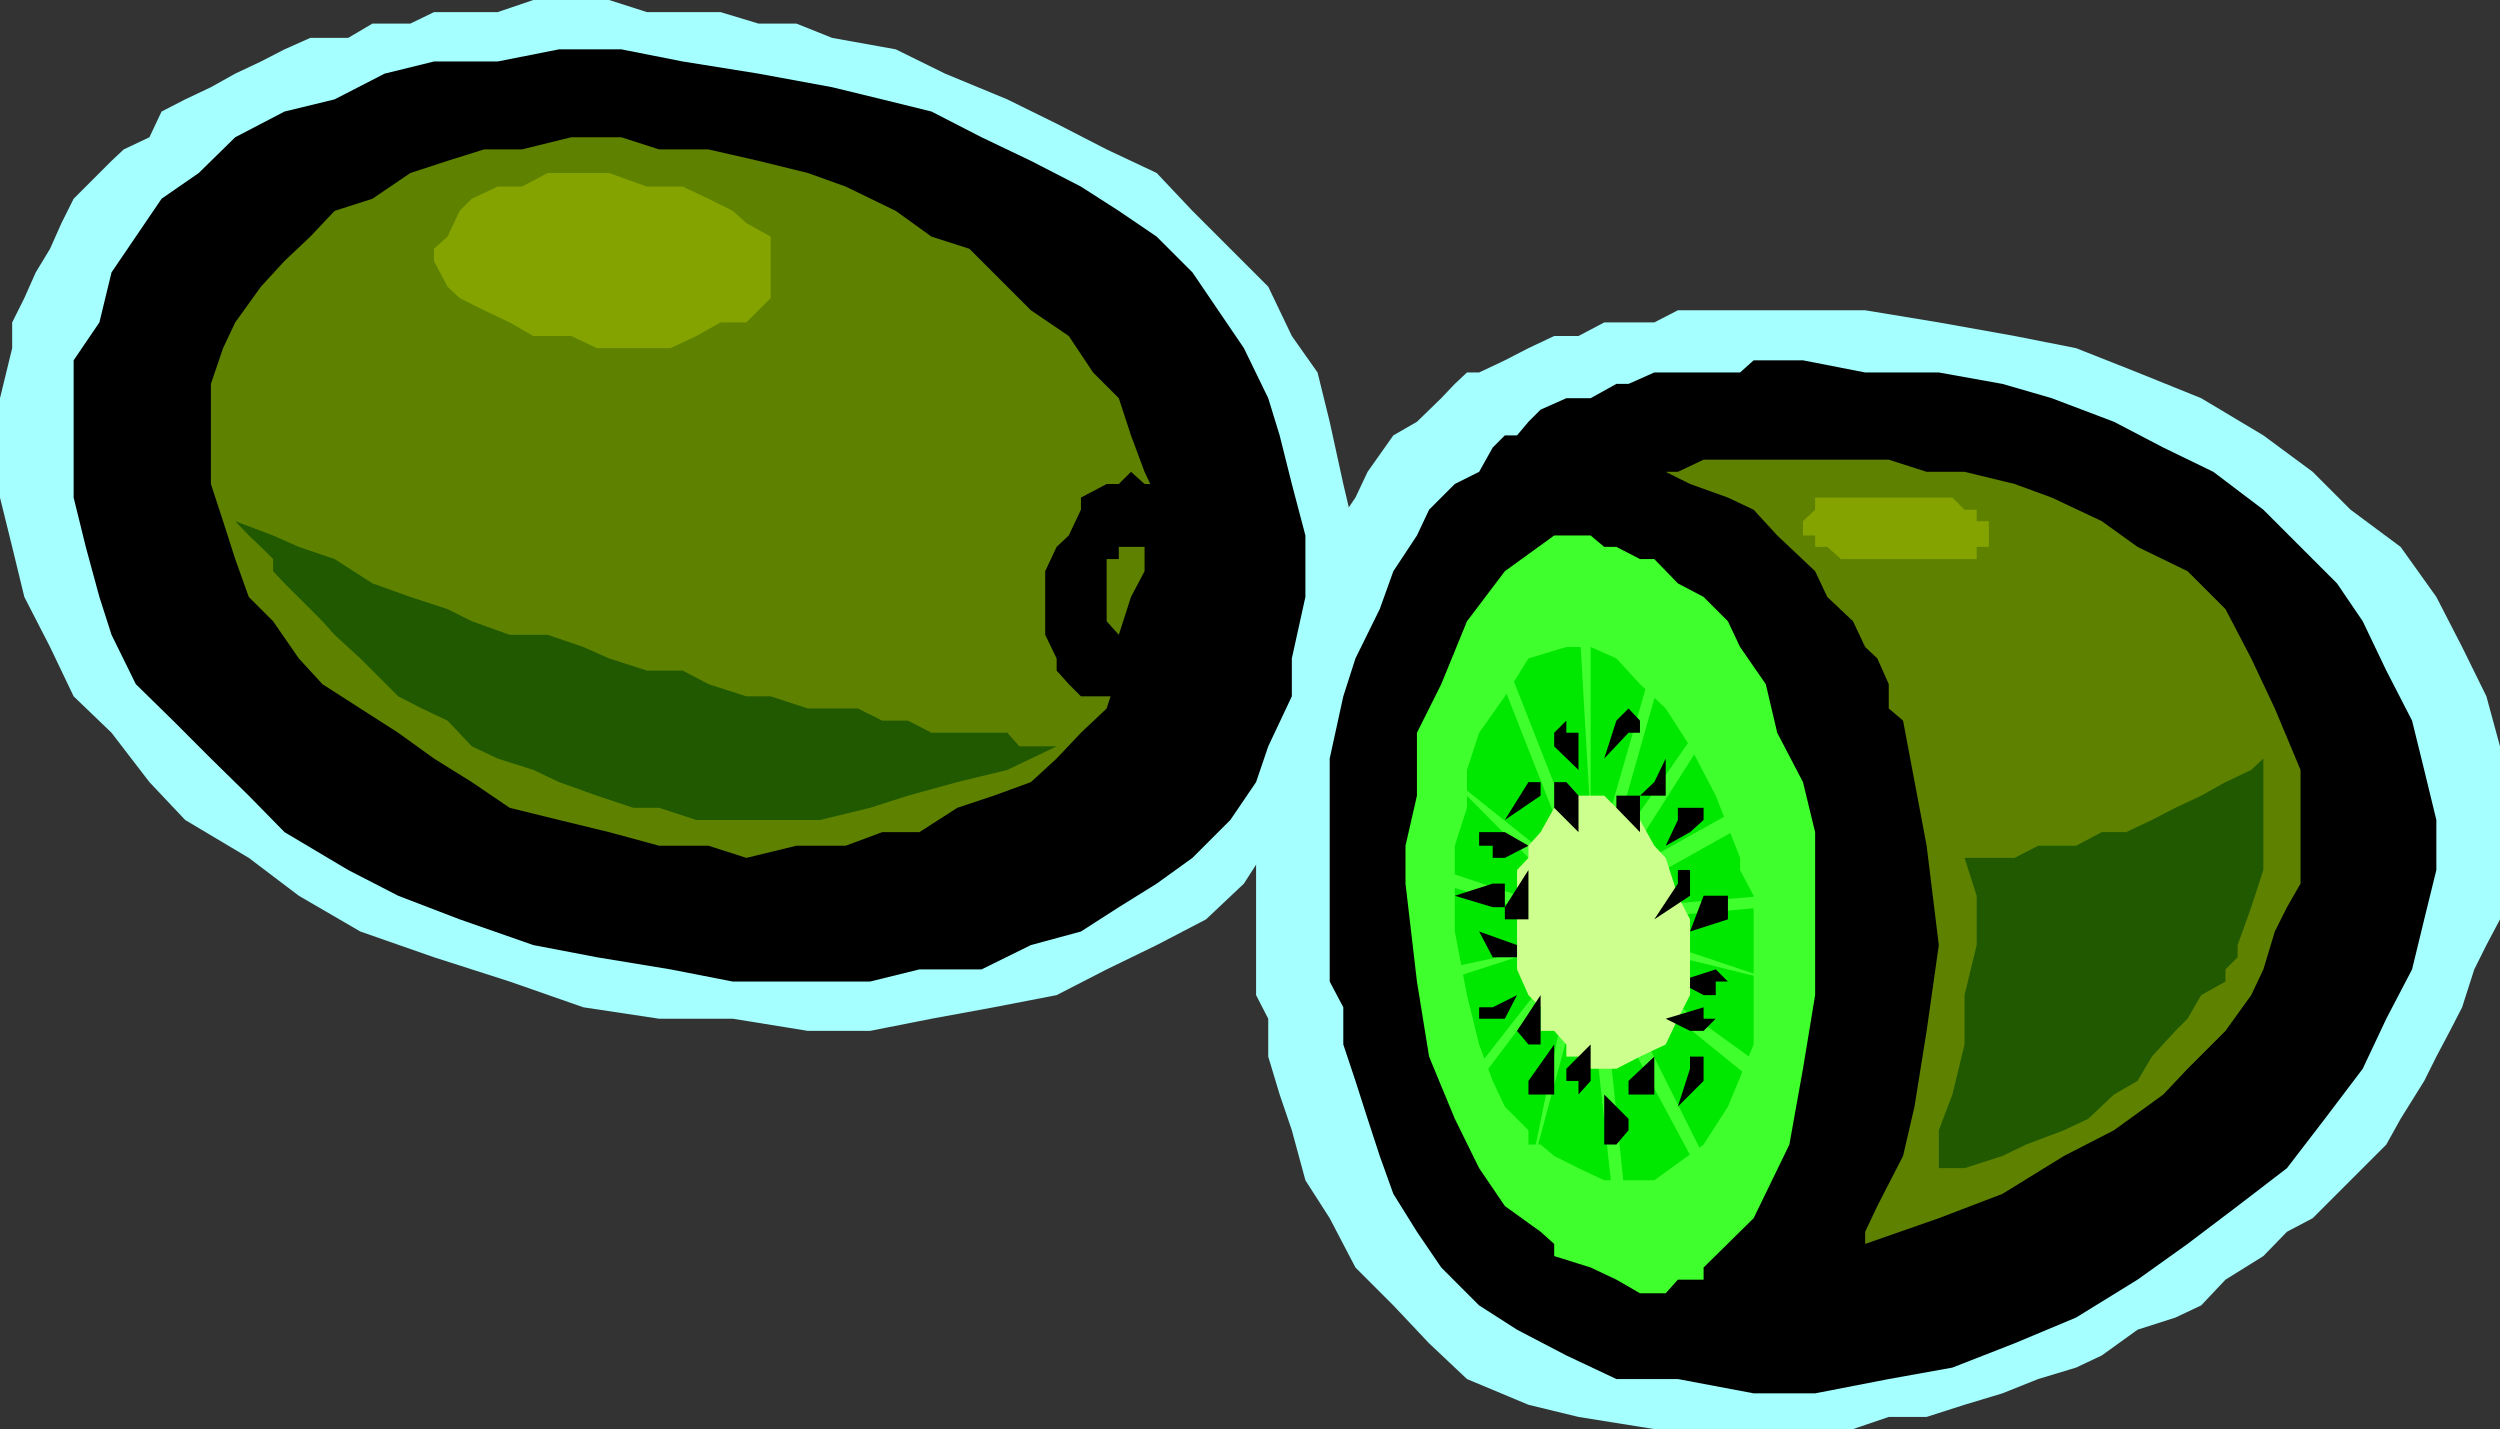
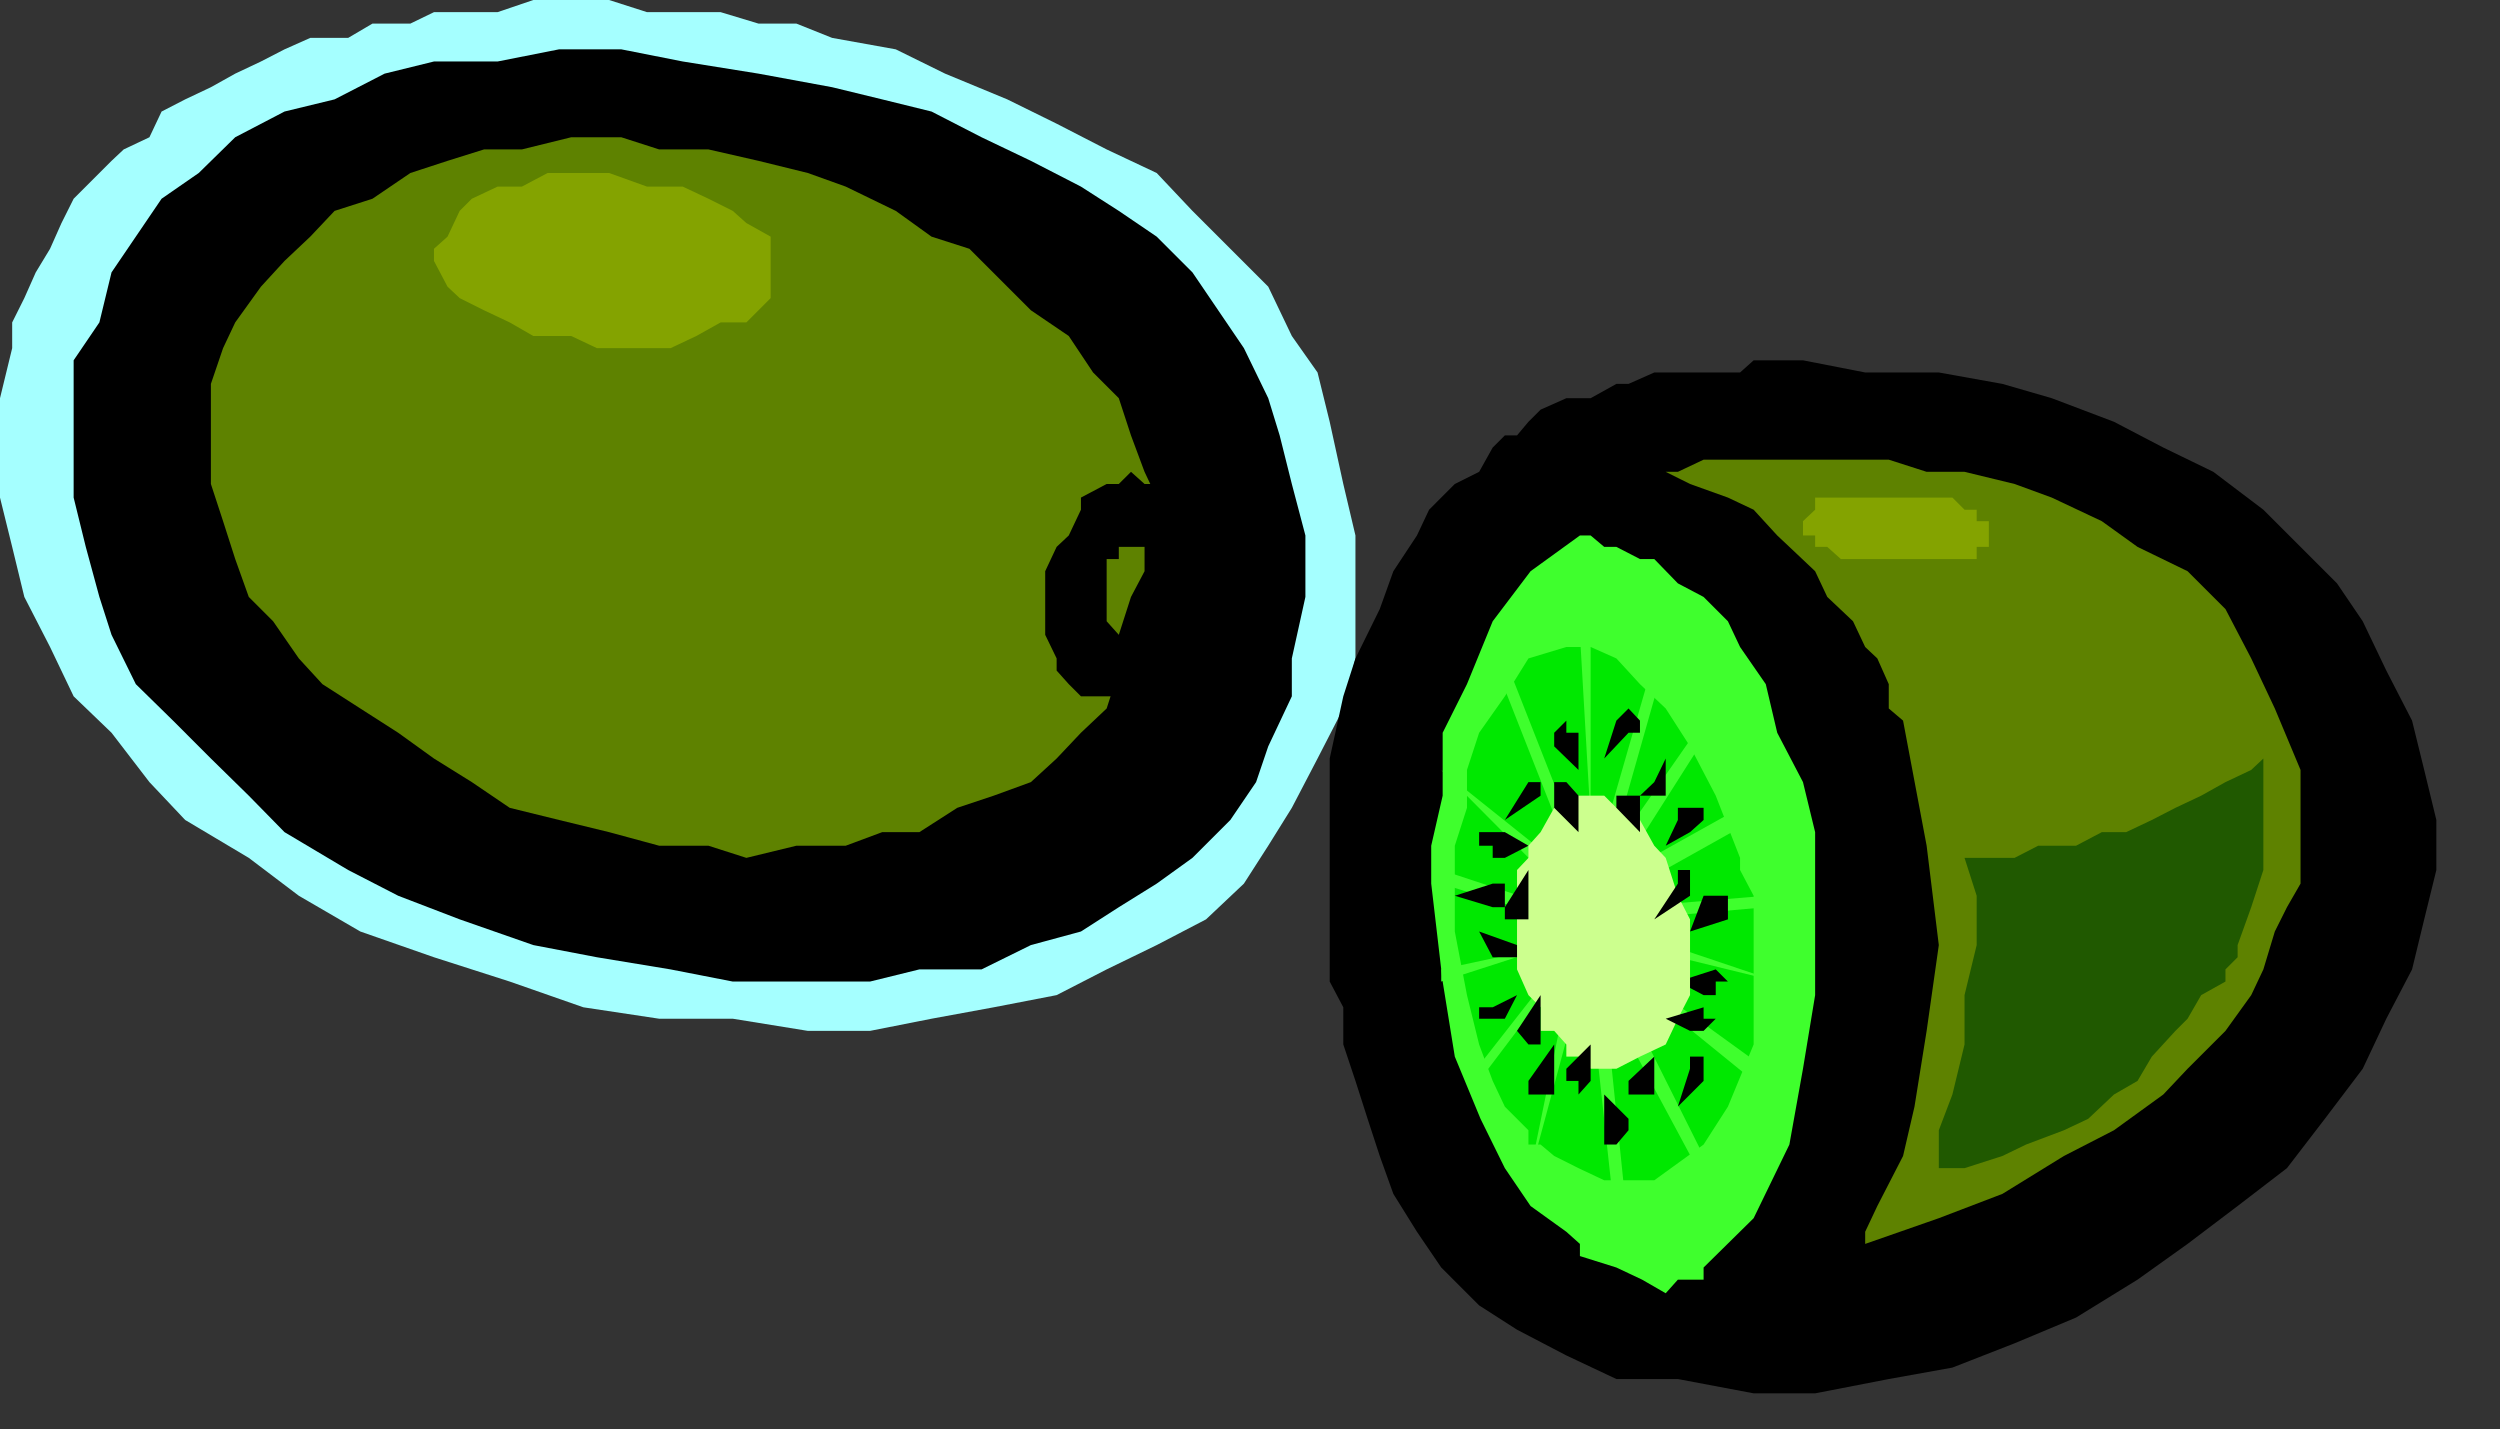
<svg xmlns="http://www.w3.org/2000/svg" width="349.703" height="199.902">
  <rect width="100%" height="100%" fill="#333333" stroke="none" />
-   <path fill="#a5ffff" d="M231.402 199.902h27.801l5-1.703h5.297l5.3-1.699 5.302-1.598 5-2 5.3-1.601 3.598-1.7 5-3.601 5.3-1.7 3.602-1.698 3.399-3.602 5.3-3.3 3.301-3.4 3.598-1.898 10.3-10.3 2-3.602 3.302-5.3 1.699-3.4 1.902-3.6 1.7-3.298 1.699-5.3 1.699-3.403 1.902-3.597v-24.2l-1.902-7-3.399-6.902-3.601-7-5-7-7-5.2L323.5 66l-6.898-5.098-8.7-5.203L299 52.102l-8.598-3.403L281.801 47l-10.598-1.898-10.3-1.7h-26.2l-3.3 1.7h-7L220.8 47h-3.399l-3.601 1.7-3.301 1.702-3.598 1.7h-1.699l-1.703 1.597-1.898 2L198.203 59l-3.3 1.902L191.3 66l-1.7 3.602-3.601 5.3-3.398 5-1.899 7-3.3 8.797-1.7 6.801v36.7l1.7 3.3v5.3l1.597 5.302 1.703 5 1.899 7 3.398 5.3 3.602 6.899 5.3 5.3 5 5.301 5.301 5 8.598 3.598 7 1.7 10.601 1.702" />
  <path fill="#a5ffff" d="m81.602 140.902 10.601 1.598H102.5l10.5 1.7h8.703l8.598-1.7 8.699-1.598 8.8-1.703 7-3.597 7-3.403 6.903-3.597 5.297-5 3.402-5.301 3.301-5.301 3.598-6.898 3.601-7 1.7-7v-17.2l-1.7-7.203L186 59l-1.7-6.898L180.704 47l-3.3-6.898L166.8 29.5l-5-5.3-7-3.298-7-3.601-6.899-3.399-8.699-3.601-6.902-3.399-8.899-1.601-5-2h-5.3L100.8 1.699H90.5L85.203 0H74.602l-5 1.7h-8.899l-3.3 1.6h-5.301l-3.399 2h-5.3L39.8 6.903l-3.301 1.7-3.598 1.699-3.402 1.898-3.598 1.703-3.3 1.7-1.7 3.597-3.601 1.703-1.7 1.598-5.3 5.3-1.7 3.4L7 34.8l-2 3.302-1.598 3.597-1.699 3.403v3.597L0 55.7v13.903L1.703 76.5l1.7 7L7 90.5l3.3 6.902 5.302 5.098 5.3 6.902 5 5.297L34.801 120l7 5.3 8.601 5 10.301 3.602 10.598 3.399 10.3 3.601" />
  <path d="m234.703 192.902 10.598 2h8.601l10.301-2 8.899-1.601 8.699-3.399 8.601-3.601L299 179l7-5 7-5.3 6.902-5.298 5.301-6.902 5.297-7 3.3-7 3.602-6.898 1.7-7 1.699-6.903v-7l-1.7-7-1.699-6.898-3.601-7-3.301-6.899-3.598-5.3-10.3-10.301-7-5.301-7-3.398L295.703 59 287 55.7l-6.898-2-8.899-1.598h-10.3l-8.7-1.7h-6.902l-1.899 1.7h-12l-3.601 1.597h-1.7l-3.601 2h-3.398l-3.602 1.602L213.8 59l-1.597 1.902H210.5l-1.7 1.7L206.903 66l-3.402 1.7-3.598 3.6-1.699 3.602-3.3 5L193 85.2l-3.398 6.903-1.7 5.3-1.902 8.7V137.3l1.902 3.601v5.2l1.7 5.097 1.699 5.301 1.699 5.2 1.902 5.3 3.301 5.3 3.399 5 5.3 5.302 5.301 3.398 6.899 3.602 7 3.3h8.601" />
  <path fill="#5e8200" d="M253.902 64.3h10.301L269.5 66h5.3l7 1.7 5.2 1.902 7 3.3 5 3.598 7 3.402 5.3 5.297 3.602 6.903 3.301 7 3.598 8.597v15.903l-1.899 3.3-1.699 3.399-1.601 5.3-1.7 3.598-3.601 5L306 149.5l-3.398 3.602-6.899 5-7 3.597-8.601 5.301-8.899 3.402-10.3 3.598v-1.7l1.699-3.6 3.601-7 1.598-6.9 1.699-10.6 1.703-12-1.703-13.9-3.297-17.5-2-1.698v-3.403l-1.601-3.597-1.7-1.602-1.699-3.598-3.601-3.402-1.7-3.598-3.601-3.402-1.7-1.598-3.3-3.601-3.598-1.7-5.3-1.902L233 66h-5.2 6.903l3.598-1.7h15.601" />
  <path fill="#205900" d="M313 132.2v1.702l-1.7 1.7v1.699l-3.398 1.898L306 142.5l-1.7 1.7-3.3 3.6-2 3.4-3.297 1.902-3.601 3.398-3.399 1.602-5.3 2-3.301 1.597-5.301 1.703h-3.598v-5.3l1.899-5 1.699-7v-6.903l1.699-7v-6.898L274.8 120h7l3.302-1.7h5.3l3.598-1.898h3.402L301 114.7l3.3-1.699 3.602-1.7 3.399-1.898 3.601-1.703 1.7-1.597V121.7l-1.7 5.203L313 132.2" />
-   <path fill="#3fff2d" d="M217.402 74.902h5.098l1.902 1.598h1.7l3.3 1.7h2l3.301 3.402 3.598 1.898 3.402 3.402 1.7 3.598L247 95.7l1.602 6.8 3.601 6.902 1.7 7V139.2l-1.7 10.301-1.902 10.602-5 10.3-7 6.899V179h-3.598L233 180.902h-3.598l-3.3-1.902-3.602-1.7-5.098-1.6V174l-1.902-1.7-5-3.6-3.598-5.298-3.402-6.902-3.598-8.7-1.699-10.5-1.601-13.698V118.3l1.601-7v-8.8l3.399-6.8 3.601-8.798 5.297-7 6.902-5" />
+   <path fill="#3fff2d" d="M217.402 74.902h5.098l1.902 1.598h1.7l3.3 1.7h2l3.301 3.402 3.598 1.898 3.402 3.402 1.7 3.598L247 95.7l1.602 6.8 3.601 6.902 1.7 7V139.2l-1.7 10.301-1.902 10.602-5 10.3-7 6.899V179h-3.598L233 180.902l-3.3-1.902-3.602-1.7-5.098-1.6V174l-1.902-1.7-5-3.6-3.598-5.298-3.402-6.902-3.598-8.7-1.699-10.5-1.601-13.698V118.3l1.601-7v-8.8l3.399-6.8 3.601-8.798 5.297-7 6.902-5" />
  <path fill="#00e800" d="M219.102 90.5h3.398l3.602 1.602 3.3 3.597L233 99.102l3.402 5.3 3.598 6.899 3.402 8.699v1.7l1.899 3.6v20.802l-3.598 8.699-3.402 5.3-6.899 5h-7l-3.601-1.699-3.399-1.703-1.902-1.597h-1.7v-2l-3.3-3.301-1.7-3.602-1.898-5.097-1.699-6.903-1.703-8.898v-12l1.703-5.301v-5.3l1.7-5.2 3.597-5.098 3.3-5.3 5.302-1.602" />
  <path fill="#84a300" d="M264.203 78.2H276.5v-1.7h1.703v-3.598H276.5v-1.601h-1.7l-1.698-1.7h-19.2v1.7l-1.699 1.601v2h1.7V76.5h1.699l1.898 1.7h6.703" />
  <path fill="#3fff2d" d="M222.5 85.2h-1.7l1.7 29.5Zm8.902 6.902-7 24.3h1.7l6.898-24.3h-1.598m6.898 8.698-12.198 17.5 1.699 1.7L240 100.8h-1.7m5.102 13.9V113l-15.601 8.7 1.601 1.902 15.899-8.903h-1.899M247 126.902v-1.601l-19.2 1.601v1.7l19.2-1.7m1.602 10.398-20.801-7v1.9zM247 151.2v-1.7l-19.2-13.898h-1.698l19.199 15.597H247m-7 13.903L226.102 137.3l-1.7 1.898 13.899 25.903H240m-12.2 7.199-3.398-33.1H222.5l3.602 33.1h1.699m-14.001-7.198 7-25.903h-1.698zm-6.898-13.902 10.5-13.9v-1.698l-12.199 15.597h1.7m-5.301-15.597v1.699l15.8-5.102zm0-12 15.8 5v-1.7l-15.8-5.203v1.903m0-15.902 15.8 15.902 1.7-1.903zm8.898-15.598h-1.7l10.302 26.199h1.699L210.5 92.1" />
  <path d="M217.402 151.2v1.902h-3.601v-1.903l3.601-5.097v5.097M227.8 156.5v1.602l-1.698 2h-1.7v-7l3.399 3.398M240 135.602l1.703 1.699H240v1.898h-1.7l-3.597-1.898 5.297-1.7m-1.7-10.301h3.403v3.302l-5.3 1.699 1.898-5m-20.899-20.899V102.5l1.7-1.7v1.7h1.699v5.2l-3.399-3.298m-6.902 12h-3.598v1.899h1.899V120h1.699l3.3-1.7-3.3-1.898m0 26.098h-3.598v-1.598h1.899l3.402-1.703-1.703 3.301m3.3-33.098h1.7v1.899l-5 3.398 3.3-5.297m12.302-8.602 1.699-1.698 1.601 1.699v1.699h-1.601l-3.399 3.602 1.7-5.301m10.3 48.699v-1.7h1.899v3.4l-3.598 3.6 1.7-5.3m-1.7-34.8V113h3.598v1.7l-1.899 1.702-3.402 1.899 1.703-3.602" />
  <path fill="#ccff8e" d="m224.402 111.3 1.7 1.7h1.699l1.601 1.7 2 3.6L233 120l1.703 5.3 1.7 3.302v10.597l-1.7 3.301-1.703 3.602-3.598 1.699-3.3 1.699H222.5l-1.7-1.7h-1.698v-1.698l-1.7-1.903H215.5v-3.297l-1.7-1.703-1.597-3.597v-13.903l1.598-1.699v-1.7l1.699-1.898 1.902-3.402 3.399-1.7h3.601" />
  <path d="M222.5 149.5v1.7l-1.7 1.902v-1.903h-1.698V149.5l3.398-3.398v3.398m8.902 1.7v1.902h-3.601v-1.903l3.601-3.398v3.398m-5.3-38.199v-1.7h3.3v5.102l-3.3-3.402m8.601 10.602v-1.903h1.7v3.602l-5 3.3 3.3-5m-20.903 3.301v1.7h-3.3v-1.7l3.3-5.203v5.203m-1.597 5.298v1.702h-3.402l-1.899-3.601 5.301 1.898M215.5 144.2v1.902h-1.7l-1.597-1.903 3.297-5v5m22.8-3.297v1.598h1.7l-1.7 1.7h-1.898L233 142.5l5.3-1.598M217.402 113v-3.598h1.7l1.699 1.899v5.101L217.402 113" />
  <path d="M233 109.402v1.899h-3.598l2-1.899 1.598-3.3v3.3m-24.2 14.2h1.7v3.3h-1.7l-5.3-1.601 5.3-1.7M83.5 133.902l10.3 1.7 8.7 1.699h19.203l6.899-1.7h8.699l6.902-3.402 7-1.898 5.297-3.399 5.3-3.3 5-3.602 5.302-5.3 3.601-5.298 1.7-5 3.3-7v-5.3l1.899-8.602v-8.598l-1.899-7.203L179 60.902l-1.598-5.203-3.402-7-3.598-5.297-3.601-5.3-5-5L156.5 29.5l-5.297-3.398-7-3.602-6.902-3.3-7-3.598-6.899-1.7-7-1.703-10.3-1.898L95.5 8.6l-8.598-1.699h-8.699l-8.601 1.7h-8.899L53.801 10.3l-7 3.601-7 1.7-6.899 3.597-5.101 5-5.2 3.602L19 33.1l-3.398 5-1.7 7-3.601 5.301v19.2L12 76.5l1.902 7 1.7 5.3L19 95.7l5.203 5.1 5.297 5.302 5.3 5.199 5 5.101 8.903 5.297 7 3.602 8.598 3.3 10.3 3.598 8.899 1.703" />
  <path fill="#5e8200" d="m85.203 116.402 7 1.899h6.899l5.3 1.699 7-1.7h6.899l5.101-1.898h5.2l5.3-3.402 5.098-1.7 5.203-1.898 3.598-3.3 3.402-3.602 3.598-3.398L156.5 93.8l3.602-3.301v-5.3l1.699-5.298v-10.3L160.1 66l-1.898-5.098L156.5 55.7l-3.598-3.597L149.5 47l-5.297-3.598-8.601-8.601-5.301-1.7-5-3.601-7-3.398L113 24.199l-6.898-1.699-7-1.598h-6.899l-5.3-1.703h-7L73 20.902h-5.297L62.602 22.5l-5.2 1.7-5.3 3.6-5.301 1.7-3.399 3.602-3.601 3.398-3.301 3.602-3.598 5-1.699 3.597-1.703 5v14l1.703 5.203 1.7 5.297L34.8 83.5l3.402 3.402 3.598 5.2 3.3 3.597 5.301 3.403 5.301 3.398 5 3.602 5.297 3.3L71.3 113l6.903 1.7 7 1.702" />
  <path d="M152.902 97.402h5.301l1.899-1.703h1.699l1.601-3.597 1.7-1.602v-3.598L166.8 85.2V72.902l-1.7-1.601-1.699-1.7-1.601-1.902h-1.7L158.204 66l-1.703 1.7h-1.7l-3.597 1.902V71.3l-1.703 3.601-1.7 1.598-1.597 3.402V88.8l1.598 3.3v1.7l1.699 1.898 1.703 1.703h1.7" />
  <path fill="#5e8200" d="m156.5 88.8-1.7-1.898V78.2h1.7v-1.7h3.602v3.402l-1.899 3.598-1.703 5.3" />
  <path fill="#84a300" d="M83.5 48.7h10.3l3.602-1.7 3.399-1.898h3.601l1.7-1.7L107.8 41.7v-8.597l-3.399-1.903-1.901-1.7-3.398-1.7-3.602-1.698h-5l-5.297-1.903h-8.601L73 26.102h-3.398L66 27.8l-1.7 1.7-1.698 3.602-1.899 1.699V36.5l1.899 3.602 1.699 1.597 3.402 1.703 3.598 1.7L74.6 47h5.301l3.598 1.7" />
-   <path fill="#205900" d="m32.902 72.902 1.899 2L36.5 76.5l1.703 1.7v1.702l1.598 1.7 3.601 3.597 1.7 1.703 1.699 1.899 3.601 3.3 5.301 5.301 3.297 1.7 3.602 1.699L66 104.402l3.602 1.7 5 1.597 3.601 1.703 5.297 1.899L88.602 113h3.601l5.2 1.7h17.3l7-1.7 5.297-1.7 6.902-1.898 7-1.703 6.899-3.297h-5.2l-1.699-1.902h-10.601L127 100.8h-3.598L120 99.103h-7l-5.2-1.7h-3.398l-5.3-1.703-3.602-1.898h-5l-5.297-1.7-3.601-1.601-5-1.7H71.3L66 86.903 62.602 85.2l-5.2-1.699-5.3-1.898-5.301-3.403-5-1.699-3.598-1.598-5.3-2" />
</svg>